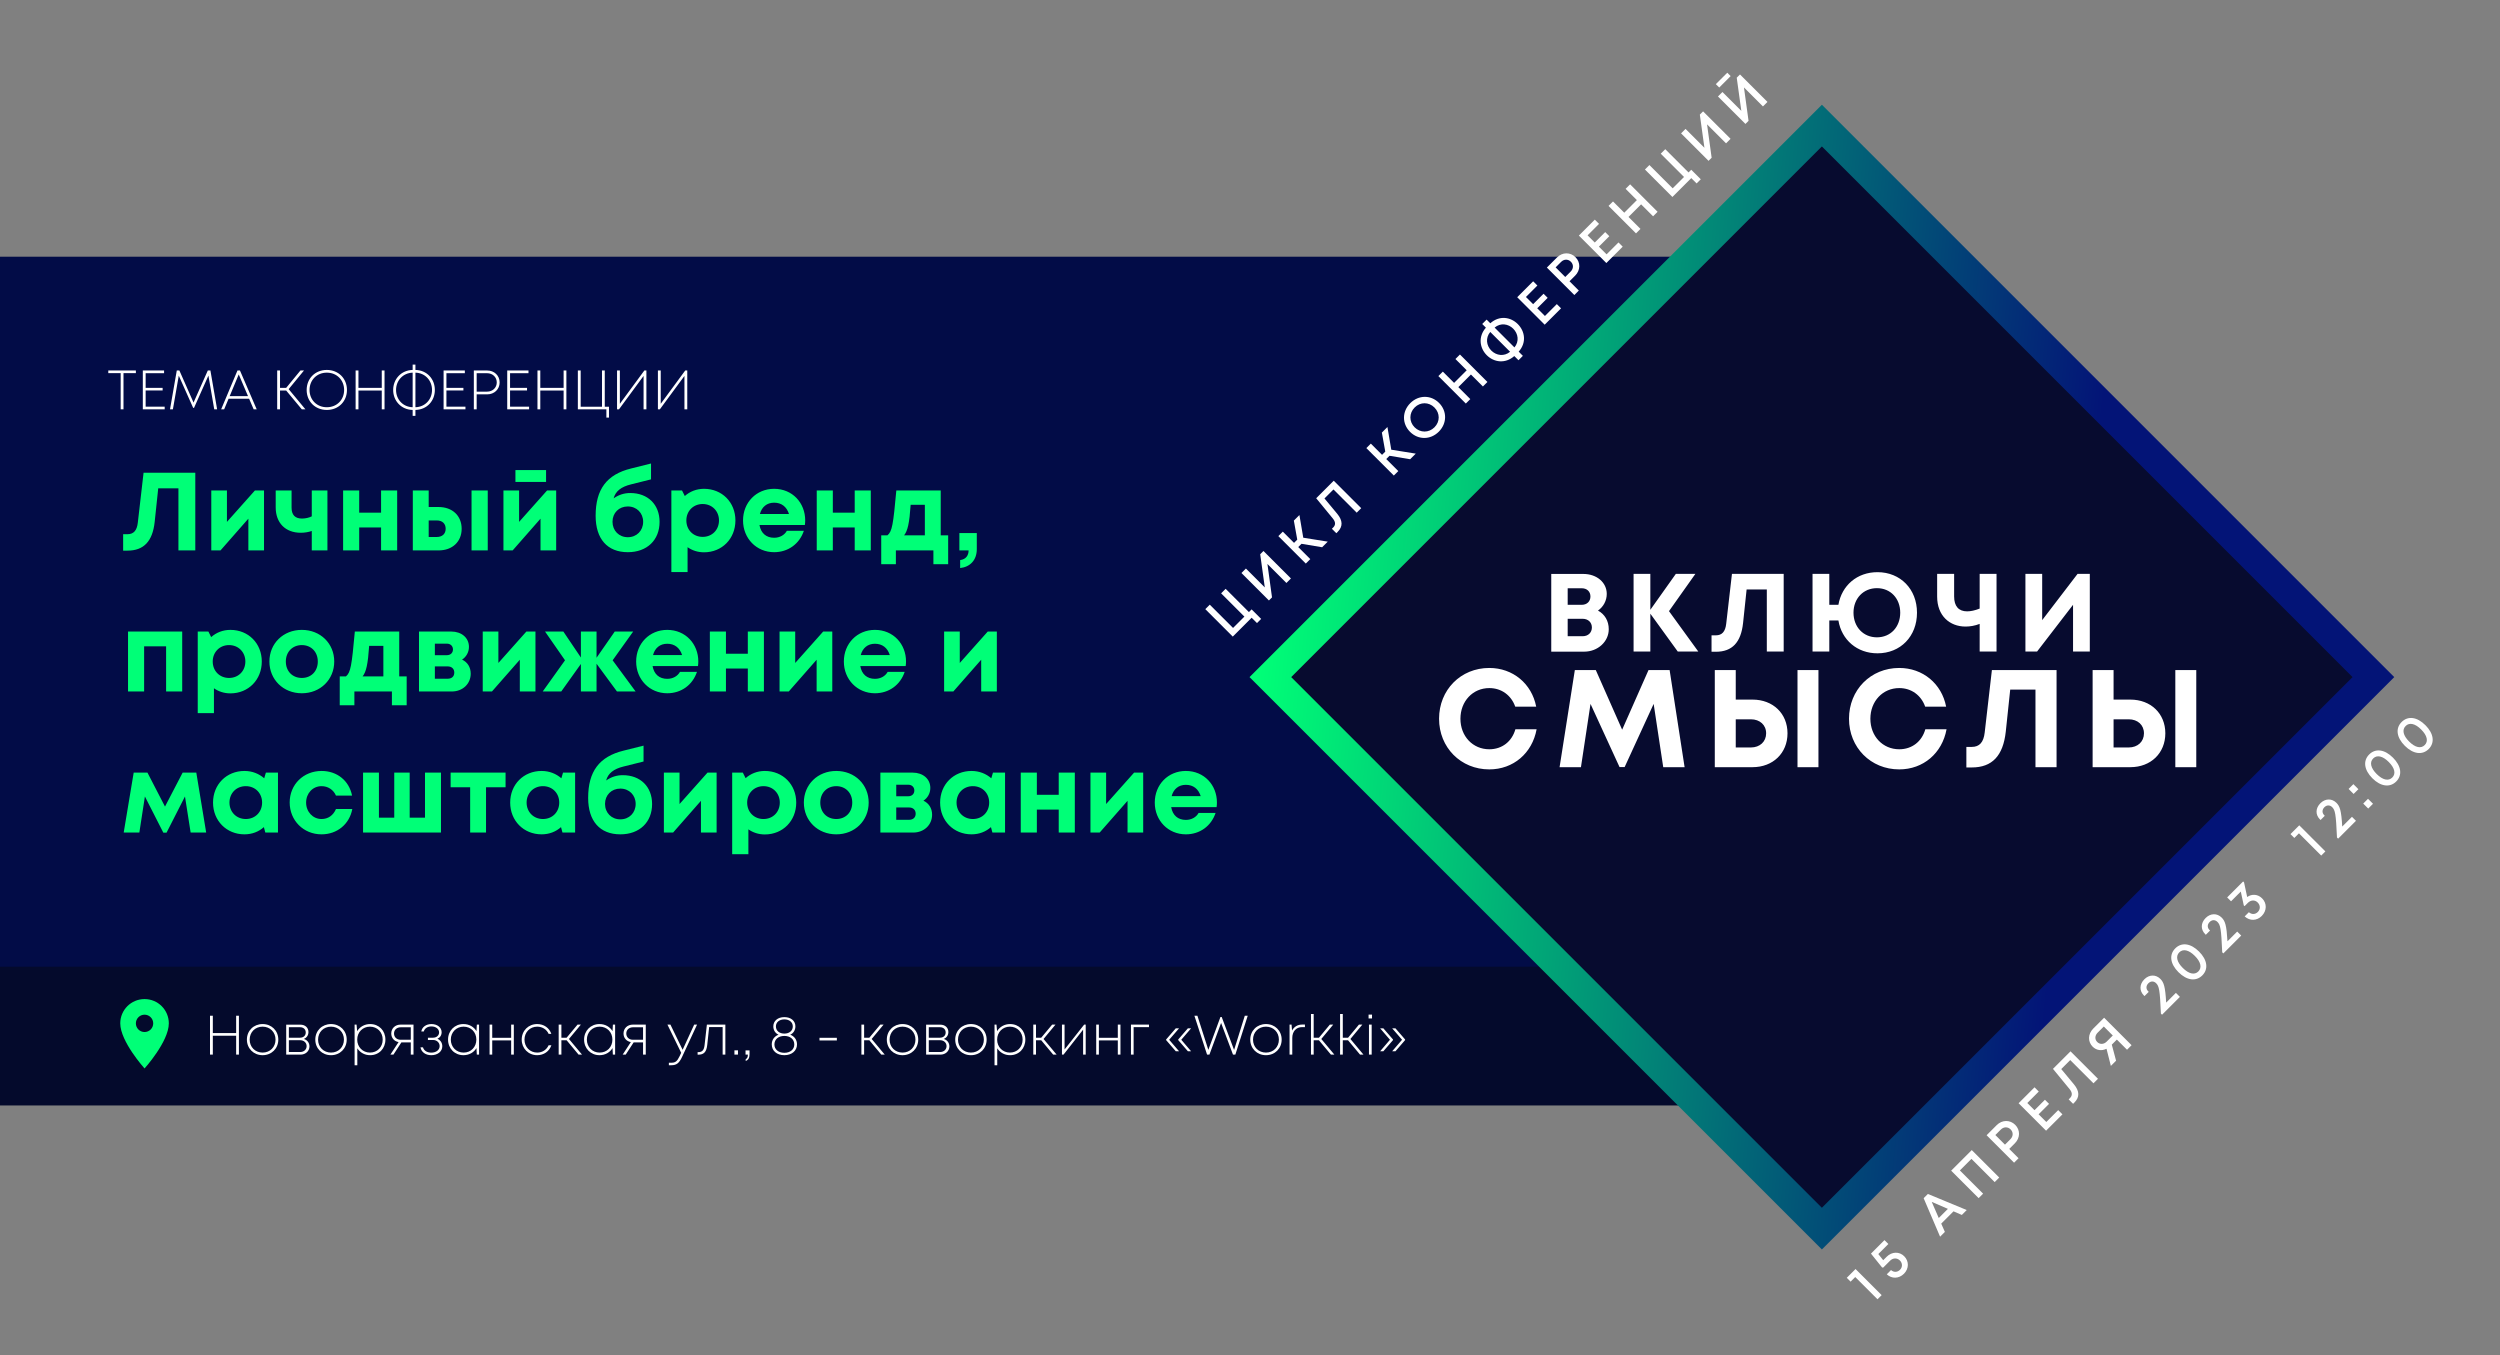
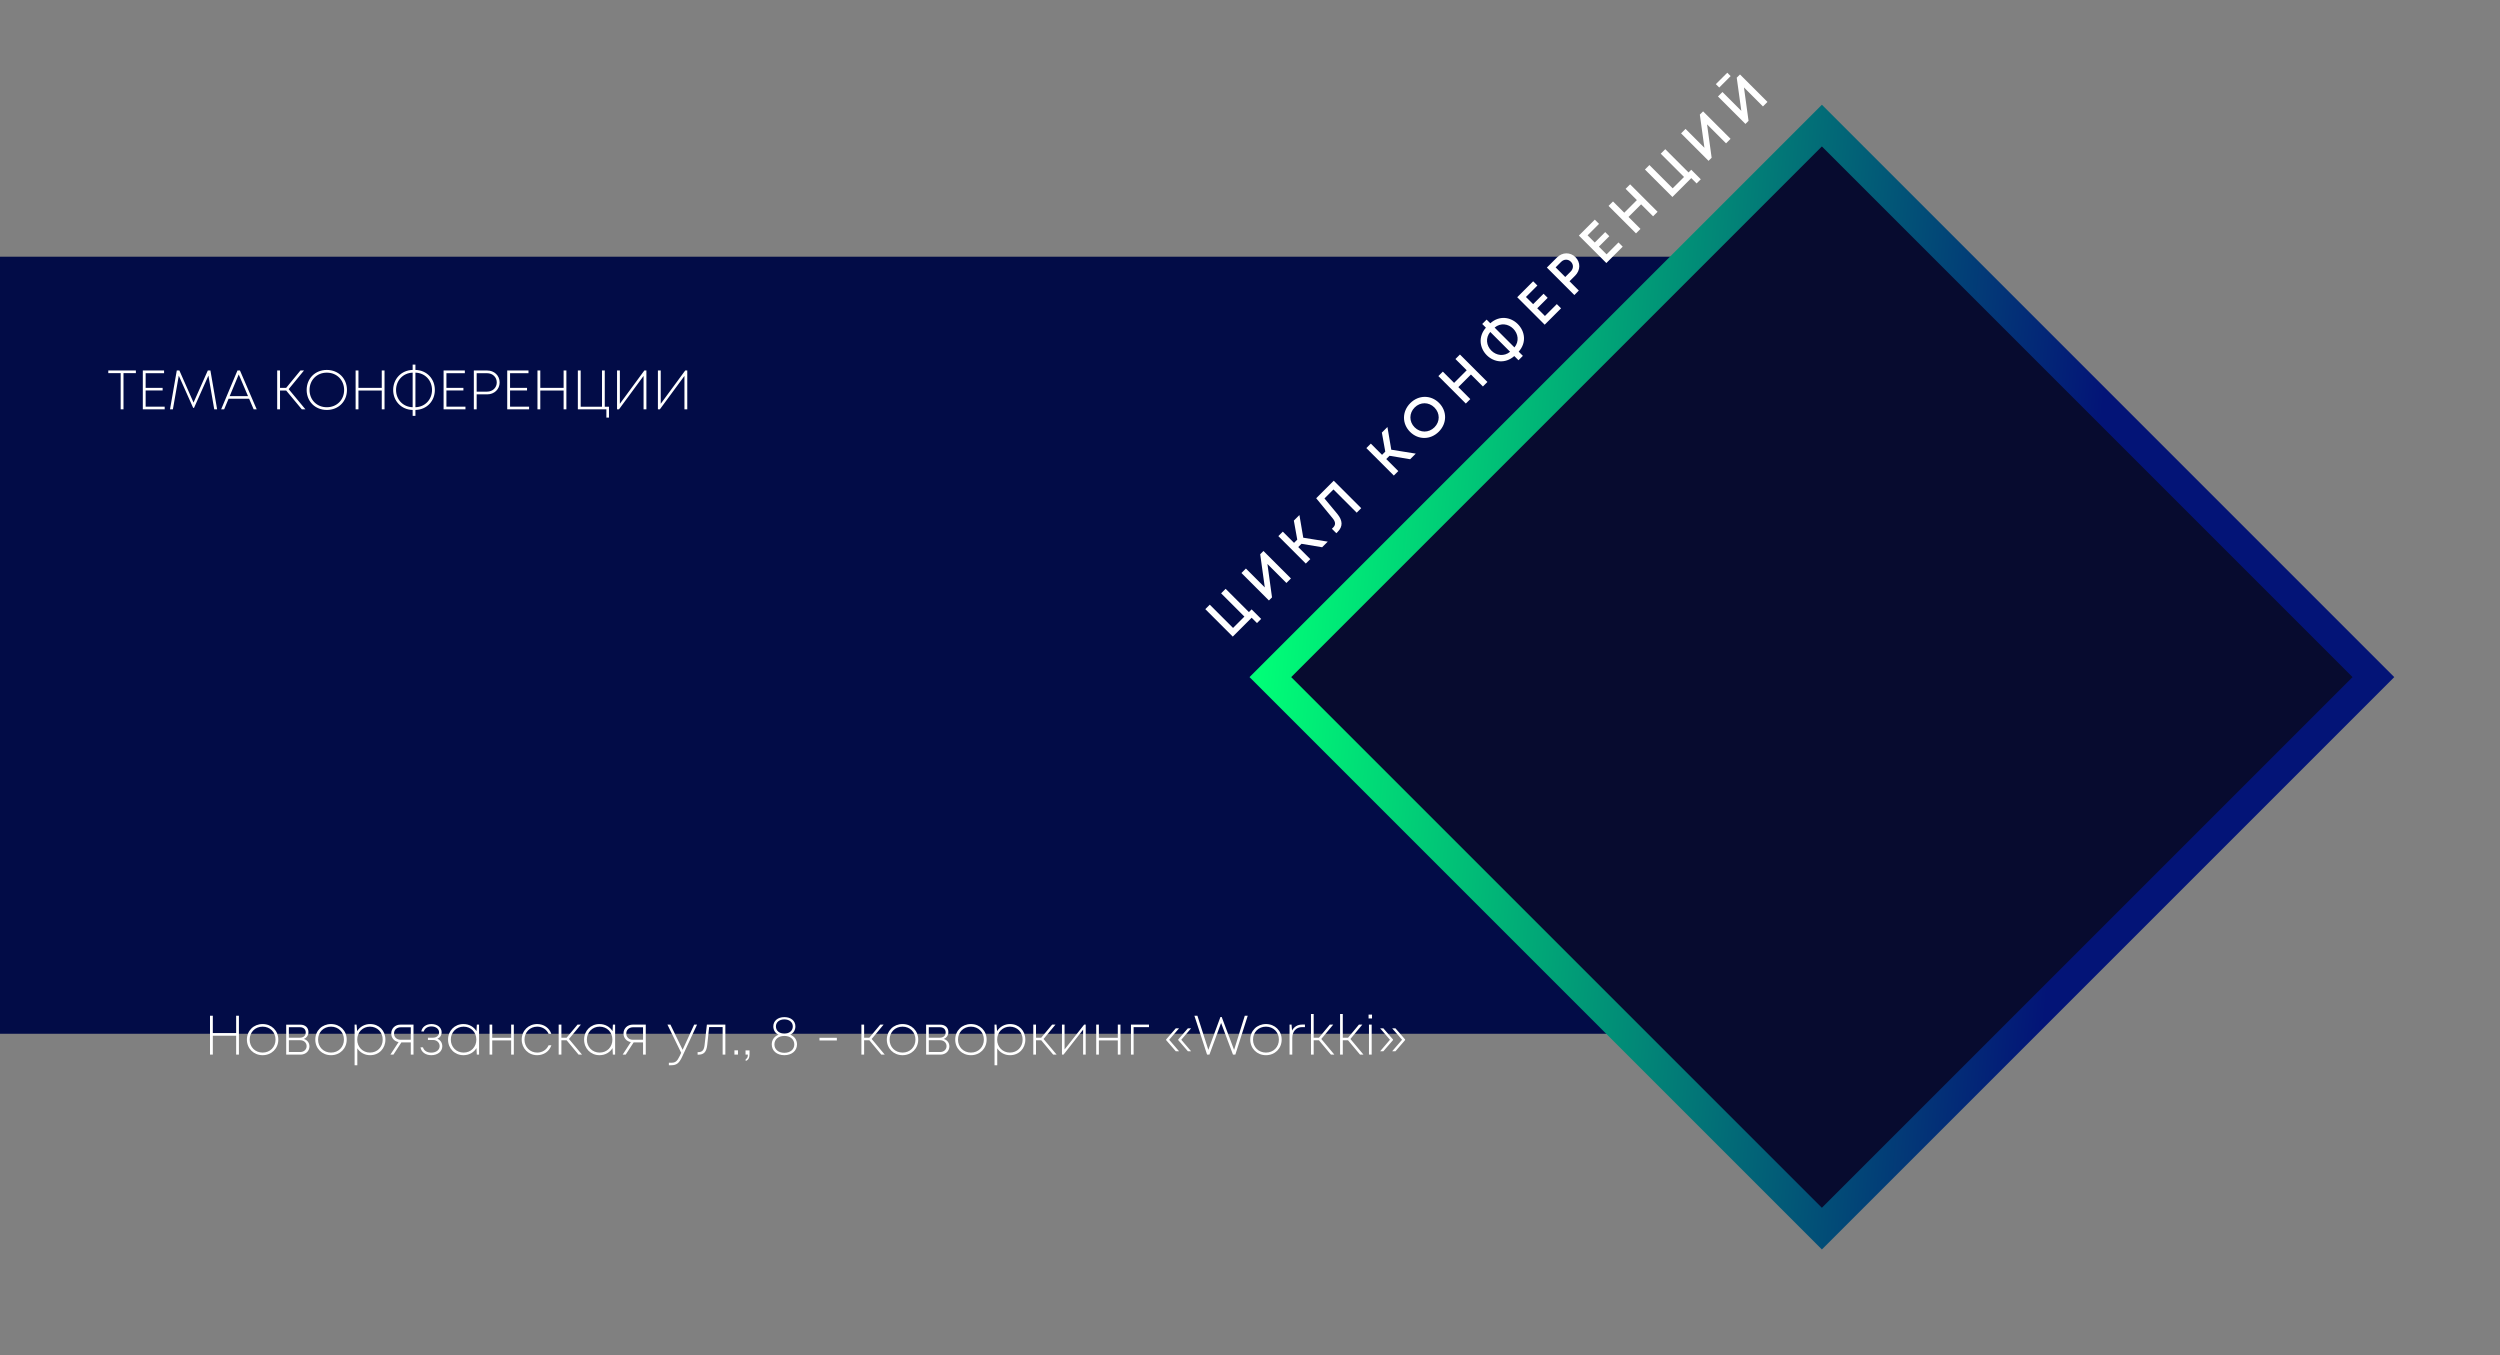
<svg xmlns="http://www.w3.org/2000/svg" width="1081" height="586" viewBox="0 0 1081 586" fill="none">
  <rect x="0" y="0" width="1081" height="586" fill="#808080" stroke="none" />
  <rect y="111" width="788" height="336" fill="#020C47" />
-   <rect y="418" width="788" height="60" fill="#040A2C" />
  <rect x="555.521" y="292.726" width="328.387" height="328.387" transform="rotate(-45 555.521 292.726)" fill="#070B2F" />
-   <path d="M690.97 264.014C693.322 262.382 694.762 259.694 694.762 256.814C694.762 251.87 690.442 248.174 684.634 248.174H670.762V281.774H685.018C690.874 281.774 695.626 277.454 695.626 272.078C695.626 268.478 693.898 265.598 690.97 264.014ZM687.706 257.918C687.706 260.03 686.218 261.518 683.962 261.518H677.866V254.366H683.962C686.218 254.366 687.706 255.806 687.706 257.918ZM684.346 275.102H677.866V267.566H684.346C686.746 267.566 688.33 269.15 688.33 271.31C688.33 273.518 686.746 275.102 684.346 275.102ZM734.343 281.726L721.671 264.254L733.095 248.126H724.647L713.607 263.678V248.126H706.359V281.726H713.607V265.358L725.463 281.726H734.343ZM748.899 248.126L746.403 269.774C746.019 273.134 744.579 274.718 741.939 274.718H740.067V281.822H741.939C748.995 281.822 752.787 277.79 753.699 269.438L755.235 254.894H763.971V281.726H771.267V248.126H748.899ZM811.82 247.406C802.988 247.406 796.364 253.166 794.924 261.518H790.988V248.126H783.74V281.726H790.988V268.286H794.924C796.316 276.686 802.988 282.494 811.82 282.494C821.804 282.494 828.908 275.15 828.908 264.926C828.908 254.75 821.756 247.406 811.82 247.406ZM811.58 275.582C805.724 275.582 801.452 271.118 801.452 264.926C801.452 258.782 805.724 254.318 811.58 254.318C817.484 254.318 821.66 258.782 821.66 264.926C821.66 271.118 817.484 275.582 811.58 275.582ZM856.006 248.126V263.15C853.942 263.966 852.118 264.35 850.582 264.35C846.934 264.35 844.966 262.142 844.966 257.918V248.126H837.622V257.966C837.622 266.222 842.998 270.926 849.91 270.926C851.83 270.926 853.894 270.59 856.006 269.774V281.726H863.302V248.126H856.006ZM898.353 248.126L883.041 268.142V248.126H875.793V281.726H880.833L896.385 261.518V281.726H903.633V248.126H898.353ZM643.972 332.686C654.352 332.686 662.512 325.726 664.432 315.346H655.252C653.752 320.626 649.492 323.986 643.972 323.986C636.832 323.986 631.492 318.346 631.492 310.786C631.492 303.226 636.832 297.526 643.972 297.526C649.252 297.526 653.452 300.646 655.192 305.566H664.252C662.332 295.606 654.172 288.826 643.972 288.826C631.612 288.826 622.252 298.306 622.252 310.786C622.252 323.206 631.612 332.686 643.972 332.686ZM728.421 331.726L721.941 289.726H712.821L701.421 315.526L690.021 289.726H680.961L674.361 331.726H683.601L687.741 304.366L700.281 331.666H702.501L715.041 304.366L719.181 331.726H728.421ZM757.797 302.506H750.537V289.726H741.477V331.726H757.797C766.617 331.726 772.917 325.666 772.917 317.086C772.917 308.506 766.617 302.506 757.797 302.506ZM777.237 289.726V331.726H786.297V289.726H777.237ZM757.077 323.206H750.537V311.026H757.077C760.977 311.026 763.677 313.486 763.677 317.086C763.677 320.686 760.977 323.206 757.077 323.206ZM821.23 332.686C831.61 332.686 839.77 325.726 841.69 315.346H832.51C831.01 320.626 826.75 323.986 821.23 323.986C814.09 323.986 808.75 318.346 808.75 310.786C808.75 303.226 814.09 297.526 821.23 297.526C826.51 297.526 830.71 300.646 832.45 305.566H841.51C839.59 295.606 831.43 288.826 821.23 288.826C808.87 288.826 799.51 298.306 799.51 310.786C799.51 323.206 808.87 332.686 821.23 332.686ZM861.297 289.726L858.177 316.786C857.697 320.986 855.897 322.966 852.597 322.966H850.257V331.846H852.597C861.417 331.846 866.157 326.806 867.297 316.366L869.217 298.186H880.137V331.726H889.257V289.726H861.297ZM921.169 302.506H913.909V289.726H904.849V331.726H921.169C929.989 331.726 936.289 325.666 936.289 317.086C936.289 308.506 929.989 302.506 921.169 302.506ZM940.609 289.726V331.726H949.669V289.726H940.609ZM920.449 323.206H913.909V311.026H920.449C924.349 311.026 927.049 313.486 927.049 317.086C927.049 320.686 924.349 323.206 920.449 323.206Z" fill="white" />
  <path d="M540.028 264.665L529.964 254.602L528.012 256.554L538.076 266.617L533.171 271.522L523.108 261.458L521.173 263.393L533.053 275.272L541.216 267.109L543.524 269.417L545.322 267.618L541.199 263.494L540.028 264.665ZM544.91 239.656L546.896 253.996L538.733 245.833L536.798 247.768L548.678 259.647L550.018 258.307L548.033 243.865L556.246 252.078L558.198 250.127L546.319 238.247L544.91 239.656ZM571.694 236.631L574.12 234.204L563.531 232.507L561.868 222.698L559.458 225.108L560.934 233.339L559.543 234.73L554.689 229.877L552.754 231.811L564.634 243.691L566.568 241.756L561.359 236.546L562.767 235.138L571.694 236.631ZM569.123 215.443L576.302 224.183C577.54 225.693 577.591 226.966 576.471 228.086L575.911 228.646L577.829 230.564L578.406 229.987C580.714 227.679 580.646 225.099 578.202 222.146L572.704 215.528L576.59 211.641L586.637 221.688L588.588 219.736L576.709 207.857L569.123 215.443ZM609.751 198.573L612.178 196.147L601.589 194.449L599.925 184.64L597.516 187.05L598.992 195.281L597.6 196.673L592.747 191.819L590.812 193.754L602.692 205.633L604.626 203.698L599.416 198.488L600.825 197.08L609.751 198.573ZM622.147 186.653C625.744 183.055 625.761 177.744 622.232 174.214C618.719 170.701 613.407 170.718 609.809 174.316C606.194 177.93 606.194 183.225 609.707 186.738C613.237 190.268 618.532 190.268 622.147 186.653ZM620.263 184.769C617.819 187.213 614.12 187.213 611.676 184.769C609.249 182.343 609.249 178.643 611.693 176.199C614.137 173.756 617.802 173.756 620.246 176.199C622.707 178.66 622.707 182.326 620.263 184.769ZM629.328 155.238L634.199 160.108L628.751 165.556L623.881 160.685L621.946 162.62L633.825 174.499L635.76 172.565L630.584 167.389L636.032 161.941L641.208 167.117L643.159 165.166L631.28 153.286L629.328 155.238ZM656.287 140.125C653.198 137.036 648.31 136.289 644.407 139.785L642.812 138.19L640.911 140.091L642.506 141.686C639.061 145.572 639.791 150.511 642.88 153.599C645.968 156.688 650.89 157.401 654.776 153.956L656.592 155.772L658.493 153.871L656.677 152.055C660.173 148.152 659.409 143.247 656.287 140.125ZM654.844 150.222L646.274 141.652C648.853 139.48 652.197 140.006 654.318 142.127C656.473 144.283 656.999 147.626 654.844 150.222ZM644.848 151.597C642.727 149.476 642.218 146.115 644.39 143.536L652.96 152.106C650.364 154.261 647.004 153.752 644.848 151.597ZM668.027 136.632L664.701 133.305L669.215 128.791L667.433 127.009L662.919 131.524L659.814 128.418L664.769 123.463L662.936 121.63L656.046 128.52L667.926 140.399L675.002 133.322L673.169 131.49L668.027 136.632ZM673.249 111.317L668.87 115.696L680.75 127.575L682.684 125.64L678.662 121.618L681.106 119.175C683.431 116.85 683.482 113.439 681.242 111.199C678.985 108.941 675.557 109.009 673.249 111.317ZM679.171 117.41L676.812 119.769L672.655 115.611L675.014 113.252C676.286 111.979 678.051 111.979 679.256 113.184C680.444 114.372 680.444 116.137 679.171 117.41ZM694.686 109.973L691.36 106.646L695.874 102.132L694.092 100.35L689.578 104.865L686.473 101.759L691.428 96.803L689.595 94.971L682.705 101.861L694.585 113.74L701.661 106.663L699.829 104.831L694.686 109.973ZM702.911 81.654L707.782 86.525L702.334 91.973L697.464 87.102L695.529 89.037L707.409 100.916L709.343 98.981L704.167 93.805L709.615 88.358L714.791 93.534L716.742 91.582L704.863 79.703L702.911 81.654ZM730.124 74.569L720.061 64.505L718.109 66.457L728.173 76.52L723.268 81.425L713.205 71.361L711.27 73.296L723.15 85.175L731.312 77.012L733.62 79.32L735.419 77.522L731.295 73.398L730.124 74.569ZM735.007 49.559L736.992 63.899L728.83 55.736L726.895 57.671L738.774 69.55L740.115 68.21L738.129 53.768L746.343 61.981L748.295 60.03L736.415 48.151L735.007 49.559ZM743.394 37.845L748.333 32.907L746.873 31.448L741.935 36.386L743.394 37.845ZM750.963 33.603L752.949 47.943L744.786 39.78L742.851 41.715L754.731 53.594L756.071 52.253L754.086 37.811L762.3 46.025L764.251 44.074L752.372 32.194L750.963 33.603Z" fill="white" />
-   <path d="M798.539 552.529L800.202 554.192L802.204 552.189L811.827 561.812L813.626 560.013L802.34 548.727L798.539 552.529ZM815.76 543.453L814.301 544.913L812.179 542.249L816.524 537.904L814.844 536.224L809.006 542.062L813.825 548.069L814.301 548.103L817.287 545.117C818.543 543.861 820.325 543.844 821.53 545.049C822.684 546.203 822.701 547.917 821.564 549.054C820.427 550.191 818.832 550.225 817.678 549.173L815.845 551.005C817.966 553.025 821.089 552.957 823.278 550.768C825.45 548.596 825.535 545.354 823.38 543.199C821.275 541.095 818.068 541.145 815.76 543.453ZM848.295 525.343L850.417 523.222L833.616 516.264L831.783 518.097L838.894 534.745L840.964 532.675L839.386 529.094L844.697 523.782L848.295 525.343ZM835.279 519.692L842.271 522.713L838.317 526.667L835.279 519.692ZM843.68 506.2L855.56 518.079L857.494 516.144L847.448 506.098L852.454 501.091L862.5 511.138L864.469 509.169L852.59 497.29L843.68 506.2ZM863.385 486.495L859.007 490.873L870.886 502.752L872.821 500.818L868.799 496.796L871.242 494.352C873.567 492.027 873.618 488.616 871.378 486.376C869.121 484.119 865.693 484.187 863.385 486.495ZM869.308 492.587L866.949 494.946L862.791 490.788L865.15 488.429C866.423 487.156 868.188 487.156 869.393 488.361C870.581 489.549 870.581 491.314 869.308 492.587ZM884.823 485.15L881.497 481.824L886.011 477.31L884.229 475.528L879.715 480.042L876.609 476.936L881.565 471.981L879.732 470.148L872.842 477.038L884.721 488.917L891.798 481.841L889.965 480.008L884.823 485.15ZM887.702 462.177L894.881 470.917C896.12 472.428 896.17 473.7 895.05 474.821L894.49 475.381L896.408 477.298L896.985 476.721C899.293 474.413 899.225 471.834 896.781 468.881L891.283 462.262L895.169 458.376L905.216 468.423L907.167 466.471L895.288 454.592L887.702 462.177ZM905.116 444.764C902.791 447.089 902.706 450.432 904.844 452.571C906.473 454.2 908.73 454.522 910.852 453.487L912.735 460.903L914.992 458.646L913.143 451.705L915.332 449.516L919.727 453.911L921.696 451.943L909.816 440.063L905.116 444.764ZM910.919 450.398C909.681 451.637 907.984 451.705 906.847 450.568C905.71 449.431 905.777 447.768 907.033 446.512L909.681 443.865L913.567 447.751L910.919 450.398ZM936.65 433.526C936.26 426.551 935.632 424.769 934.139 423.276C932.153 421.29 929.302 421.358 927.215 423.446C925.059 425.601 924.992 428.418 927.011 430.437L927.283 430.709L929.115 428.876L928.861 428.622C927.86 427.62 927.894 426.229 928.946 425.177C929.964 424.158 931.305 424.141 932.306 425.143C933.596 426.432 933.935 427.96 934.376 438.278L934.868 438.77L942.59 431.048L940.859 429.317L936.65 433.526ZM952.283 421.763C955.015 419.031 954.472 415.06 950.874 411.462C947.277 407.864 943.339 407.321 940.59 410.07C937.841 412.819 938.367 416.774 941.965 420.371C945.563 423.969 949.551 424.495 952.283 421.763ZM950.569 420.049C948.923 421.695 946.428 421.135 943.815 418.521C941.218 415.925 940.692 413.43 942.321 411.801C943.95 410.172 946.428 410.715 949.041 413.329C951.655 415.942 952.198 418.42 950.569 420.049ZM963.16 407.016C962.77 400.041 962.142 398.259 960.649 396.766C958.663 394.78 955.812 394.848 953.725 396.936C951.569 399.091 951.501 401.908 953.521 403.928L953.792 404.199L955.625 402.366L955.371 402.112C954.369 401.11 954.403 399.719 955.456 398.667C956.474 397.648 957.814 397.632 958.816 398.633C960.105 399.923 960.445 401.45 960.886 411.768L961.378 412.26L969.1 404.539L967.369 402.808L963.16 407.016ZM971.682 387.871L970.324 381.524L969.934 381.133L963.027 388.041L964.707 389.721L968.916 385.512L970.206 391.486L970.545 391.825L971.971 390.399C973.26 389.11 975.008 389.025 976.213 390.23C977.435 391.452 977.452 393.166 976.264 394.354C975.161 395.457 973.6 395.491 972.412 394.438L970.596 396.254C972.802 398.291 975.84 398.206 977.978 396.068C980.201 393.844 980.303 390.62 978.131 388.448C976.315 386.632 973.752 386.411 971.682 387.871ZM990.399 360.669L992.062 362.332L994.065 360.329L1003.69 369.952L1005.49 368.153L994.2 356.867L990.399 360.669ZM1012.78 357.397C1012.39 350.422 1011.76 348.64 1010.27 347.147C1008.28 345.161 1005.43 345.229 1003.34 347.317C1001.19 349.472 1001.12 352.289 1003.14 354.309L1003.41 354.58L1005.24 352.747L1004.99 352.493C1003.99 351.491 1004.02 350.1 1005.07 349.048C1006.09 348.029 1007.43 348.013 1008.43 349.014C1009.72 350.304 1010.06 351.831 1010.51 362.149L1011 362.641L1018.72 354.92L1016.99 353.189L1012.78 357.397ZM1017.7 343.309L1019.77 341.239L1017.6 339.066L1015.53 341.137L1017.7 343.309ZM1024.02 349.622L1026.09 347.552L1023.93 345.396L1021.86 347.467L1024.02 349.622ZM1036.13 337.914C1038.86 335.182 1038.32 331.211 1034.72 327.613C1031.13 324.015 1027.19 323.472 1024.44 326.222C1021.69 328.971 1022.22 332.925 1025.81 336.523C1029.41 340.121 1033.4 340.647 1036.13 337.914ZM1034.42 336.2C1032.77 337.846 1030.28 337.286 1027.66 334.673C1025.07 332.076 1024.54 329.582 1026.17 327.953C1027.8 326.323 1030.28 326.867 1032.89 329.48C1035.5 332.093 1036.05 334.571 1034.42 336.2ZM1050.17 323.881C1052.9 321.148 1052.35 317.177 1048.76 313.579C1045.16 309.982 1041.22 309.439 1038.47 312.188C1035.72 314.937 1036.25 318.891 1039.85 322.489C1043.44 326.087 1047.43 326.613 1050.17 323.881ZM1048.45 322.166C1046.81 323.813 1044.31 323.253 1041.7 320.639C1039.1 318.043 1038.57 315.548 1040.2 313.919C1041.83 312.29 1044.31 312.833 1046.92 315.446C1049.54 318.06 1050.08 320.537 1048.45 322.166Z" fill="white" />
  <path fill-rule="evenodd" clip-rule="evenodd" d="M787.781 45.293L540.293 292.781L787.781 540.268L1035.27 292.781L787.781 45.293ZM787.781 63.321L558.321 292.781L787.781 522.24L1017.24 292.781L787.781 63.321Z" fill="url(#paint0_linear_210_100)" />
  <path d="M58.752 160.2H46.824V161.352H52.176V177H53.4V161.352H58.752V160.2ZM62.977 175.848V168.84H70.321V167.712H62.977V161.376H70.945V160.2H61.753V177H71.209V175.848H62.977ZM93.887 177L90.983 160.2H89.855L83.687 174.072L77.567 160.2H76.439L73.511 177H74.759L77.303 162.432L83.519 176.352H83.903L90.119 162.408L92.639 177H93.887ZM109.686 177H111.006L103.758 160.2H102.678L95.622 177H96.918L98.838 172.416H107.718L109.686 177ZM103.23 161.904L107.238 171.288H99.318L103.23 161.904ZM130.511 177H132.071L124.823 168.264L131.447 160.2H129.911L123.743 167.712H121.079V160.2H119.855V177H121.079V168.864H123.743L130.511 177ZM141.312 177.264C146.376 177.264 150.024 173.568 150.024 168.624C150.024 163.68 146.376 159.96 141.312 159.96C136.248 159.96 132.6 163.68 132.6 168.624C132.6 173.544 136.248 177.264 141.312 177.264ZM141.312 176.088C136.968 176.088 133.848 172.872 133.848 168.624C133.848 164.376 136.968 161.136 141.312 161.136C145.656 161.136 148.8 164.352 148.8 168.624C148.8 172.896 145.656 176.088 141.312 176.088ZM165.073 160.2V167.712H154.993V160.2H153.769V177H154.993V168.864H165.073V177H166.273V160.2H165.073ZM188.03 168.624C188.03 163.896 184.646 160.08 179.63 159.96V157.656H178.43V159.96C173.438 160.08 170.006 163.944 170.006 168.624C170.006 173.304 173.438 177.144 178.43 177.264V179.808H179.63V177.264C184.646 177.144 188.03 173.328 188.03 168.624ZM179.63 176.088V161.136C183.854 161.256 186.806 164.544 186.806 168.624C186.806 172.704 183.854 175.968 179.63 176.088ZM171.254 168.624C171.254 164.544 174.23 161.28 178.43 161.136V176.088C174.206 175.968 171.254 172.704 171.254 168.624ZM193.032 175.848V168.84H200.376V167.712H193.032V161.376H201V160.2H191.808V177H201.264V175.848H193.032ZM210.67 160.2H204.886V177H206.11V170.52H210.67C213.742 170.52 216.046 168.312 216.046 165.36C216.046 162.408 213.718 160.2 210.67 160.2ZM210.622 169.344H206.11V161.376H210.622C213.022 161.376 214.798 163.08 214.798 165.36C214.798 167.64 213.022 169.344 210.622 169.344ZM220.548 175.848V168.84H227.892V167.712H220.548V161.376H228.516V160.2H219.324V177H228.78V175.848H220.548ZM243.706 160.2V167.712H233.626V160.2H232.402V177H233.626V168.864H243.706V177H244.906V160.2H243.706ZM261.503 175.872V160.2H260.303V175.872H251.087V160.2H249.863V177H262.199V180.576H263.327V175.872H261.503ZM278.616 160.2L268.032 174.6V160.2H266.808V177H267.648L278.28 162.552V177H279.504V160.2H278.616ZM296.288 160.2L285.704 174.6V160.2H284.48V177H285.32L295.952 162.552V177H297.176V160.2H296.288Z" fill="white" />
-   <path d="M62.08 204.4L59.584 226.048C59.2 229.408 57.76 230.992 55.12 230.992H53.248V238.096H55.12C62.176 238.096 65.968 234.064 66.88 225.712L68.416 211.168H77.152V238H84.448V204.4H62.08ZM110.224 212.08L98.128 225.664V212.08H91.36V238H95.344L107.392 224.272V238H114.16V212.08H110.224ZM134.811 212.08V223.264C133.707 223.84 132.075 224.224 130.587 224.224C127.563 224.224 126.075 222.64 126.075 219.472V212.08H119.211V219.376C119.211 226.144 123.435 230.368 130.059 230.368C131.739 230.368 133.371 230.08 134.811 229.6V238H141.579V212.08H134.811ZM164.776 212.08V221.68H155.32V212.08H148.36V238H155.32V228.064H164.776V238H171.736V212.08H164.776ZM189.637 219.232H185.365V212.08H178.501V238H189.637C195.637 238 199.621 234.208 199.621 228.64C199.621 223.024 195.637 219.232 189.637 219.232ZM203.893 212.08V238H210.901V212.08H203.893ZM188.869 232.192H185.365V225.04H188.869C191.269 225.04 192.709 226.432 192.709 228.64C192.709 230.8 191.269 232.192 188.869 232.192ZM236.12 203.248H222.872V208.384H236.12V203.248ZM236.552 212.08L224.456 225.664V212.08H217.688V238H221.672L233.72 224.272V238H240.488V212.08H236.552ZM272.528 213.184C269.984 213.184 267.584 213.904 265.328 215.488C266.144 212.416 268.544 210.496 272.864 209.44L281.504 207.28V200.416L272.864 202.576C262.352 205.168 257.552 211.552 257.552 223.024C257.552 233.008 262.592 238.768 271.472 238.768C279.776 238.768 285.2 233.536 285.2 225.664C285.2 218.176 280.16 213.184 272.528 213.184ZM271.472 232.288C267.632 232.288 264.848 229.456 264.848 225.616C264.848 221.776 267.632 218.992 271.472 218.992C275.312 218.992 278.096 221.824 278.096 225.616C278.096 229.456 275.312 232.288 271.472 232.288ZM304.41 211.36C301.194 211.36 298.314 212.512 296.106 214.48L294.906 212.08H290.298V247.36H297.306V236.608C299.273 238 301.722 238.816 304.41 238.816C312.234 238.816 317.994 232.912 317.994 225.04C317.994 217.216 312.234 211.36 304.41 211.36ZM303.834 232.144C299.754 232.144 296.778 229.12 296.778 225.04C296.778 221.008 299.754 217.936 303.834 217.936C307.914 217.936 310.89 221.008 310.89 225.04C310.89 229.12 307.914 232.144 303.834 232.144ZM348.168 224.992C348.168 217.504 342.696 211.36 334.728 211.36C327.048 211.36 321.288 217.264 321.288 225.04C321.288 232.816 327.096 238.768 334.728 238.768C340.776 238.768 345.72 235.168 347.592 229.504H340.248C339.192 231.376 337.176 232.528 334.728 232.528C331.32 232.528 329.016 230.56 328.392 227.008H348.024C348.12 226.336 348.168 225.664 348.168 224.992ZM334.728 217.36C337.896 217.36 340.152 219.088 341.16 222.256H328.584C329.4 219.184 331.608 217.36 334.728 217.36ZM369.573 212.08V221.68H360.117V212.08H353.157V238H360.117V228.064H369.573V238H376.533V212.08H369.573ZM406.77 231.472V212.08H387.57C386.226 226.912 385.746 229.792 383.73 231.472H381.042V243.952H387.378V238H403.602V243.952H409.986V231.472H406.77ZM393.762 218.272H399.906V231.472H390.93C392.466 229.552 393.234 226.24 393.762 218.272ZM415.169 245.632C419.441 245.152 422.369 242.272 422.369 237.424V230.512H414.833V238H418.817C418.817 240.016 417.809 241.84 415.169 242.176V245.632ZM55.36 273.08V299H62.32V279.464H71.824V299H78.784V273.08H55.36ZM99.613 272.36C96.397 272.36 93.517 273.512 91.309 275.48L90.109 273.08H85.501V308.36H92.509V297.608C94.477 299 96.925 299.816 99.613 299.816C107.437 299.816 113.197 293.912 113.197 286.04C113.197 278.216 107.437 272.36 99.613 272.36ZM99.037 293.144C94.957 293.144 91.981 290.12 91.981 286.04C91.981 282.008 94.957 278.936 99.037 278.936C103.117 278.936 106.093 282.008 106.093 286.04C106.093 290.12 103.117 293.144 99.037 293.144ZM130.507 299.768C138.523 299.768 144.523 293.864 144.523 286.04C144.523 278.216 138.523 272.36 130.507 272.36C122.491 272.36 116.491 278.216 116.491 286.04C116.491 293.864 122.491 299.768 130.507 299.768ZM130.507 293.144C126.475 293.144 123.595 290.264 123.595 286.04C123.595 281.864 126.475 278.936 130.507 278.936C134.539 278.936 137.419 281.864 137.419 286.04C137.419 290.264 134.539 293.144 130.507 293.144ZM172.629 292.472V273.08H153.429C152.085 287.912 151.605 290.792 149.589 292.472H146.901V304.952H153.237V299H169.461V304.952H175.845V292.472H172.629ZM159.621 279.272H165.765V292.472H156.789C158.325 290.552 159.093 287.24 159.621 279.272ZM199.797 285.224C201.621 284.024 202.773 282.008 202.773 279.704C202.773 275.816 199.605 273.08 195.141 273.08H181.173V299H195.333C200.085 299 203.541 295.688 203.541 291.272C203.541 288.488 202.101 286.28 199.797 285.224ZM195.861 280.808C195.861 282.248 194.853 283.304 193.221 283.304H188.037V278.312H193.221C194.805 278.312 195.861 279.368 195.861 280.808ZM193.605 293.48H188.037V288.152H193.557C195.333 288.152 196.437 289.208 196.437 290.84C196.437 292.472 195.333 293.48 193.605 293.48ZM227.599 273.08L215.503 286.664V273.08H208.735V299H212.719L224.767 285.272V299H231.535V273.08H227.599ZM274.842 299L264.906 285.512L273.786 273.08H265.818L257.946 284.408V273.08H251.178V284.312L243.594 273.08H235.674L244.314 285.512L234.666 299H242.682L251.178 287.096V299H257.946V287L266.778 299H274.842ZM301.95 285.992C301.95 278.504 296.478 272.36 288.51 272.36C280.83 272.36 275.07 278.264 275.07 286.04C275.07 293.816 280.878 299.768 288.51 299.768C294.558 299.768 299.502 296.168 301.374 290.504H294.03C292.974 292.376 290.958 293.528 288.51 293.528C285.102 293.528 282.798 291.56 282.174 288.008H301.806C301.902 287.336 301.95 286.664 301.95 285.992ZM288.51 278.36C291.678 278.36 293.934 280.088 294.942 283.256H282.366C283.182 280.184 285.39 278.36 288.51 278.36ZM323.354 273.08V282.68H313.898V273.08H306.938V299H313.898V289.064H323.354V299H330.314V273.08H323.354ZM355.943 273.08L343.847 286.664V273.08H337.079V299H341.063L353.111 285.272V299H359.879V273.08H355.943ZM391.762 285.992C391.762 278.504 386.29 272.36 378.322 272.36C370.642 272.36 364.882 278.264 364.882 286.04C364.882 293.816 370.69 299.768 378.322 299.768C384.37 299.768 389.314 296.168 391.186 290.504H383.842C382.786 292.376 380.77 293.528 378.322 293.528C374.914 293.528 372.61 291.56 371.986 288.008H391.618C391.714 287.336 391.762 286.664 391.762 285.992ZM378.322 278.36C381.49 278.36 383.746 280.088 384.754 283.256H372.178C372.994 280.184 375.202 278.36 378.322 278.36ZM427.099 273.08L415.003 286.664V273.08H408.235V299H412.219L424.267 285.272V299H431.035V273.08H427.099ZM89.152 360L84.88 334.08H78.976L71.344 348.768L63.76 334.08H57.808L53.488 360H60.256L62.656 344.4L70.624 360.048H72.016L79.984 344.4L82.432 360H89.152ZM114.964 334.08L114.244 336.528C111.988 334.56 109.06 333.36 105.7 333.36C97.924 333.36 92.116 339.216 92.116 347.04C92.116 354.864 97.924 360.768 105.7 360.768C109.012 360.768 111.892 359.616 114.1 357.648L114.724 360H120.196V334.08H114.964ZM106.276 354.144C102.196 354.144 99.22 351.072 99.22 347.04C99.22 342.96 102.196 339.936 106.276 339.936C110.356 339.936 113.332 342.96 113.332 347.04C113.332 351.12 110.356 354.144 106.276 354.144ZM139.033 360.768C145.801 360.768 151.129 356.352 152.329 349.824H145.273C144.073 352.608 141.865 354.144 139.033 354.144C135.289 354.144 132.361 351.024 132.361 347.04C132.361 343.008 135.241 339.936 139.033 339.936C141.817 339.936 144.169 341.472 145.273 344.016H152.233C150.985 337.632 145.801 333.36 139.081 333.36C131.209 333.36 125.257 339.216 125.257 346.992C125.257 354.768 131.209 360.768 139.033 360.768ZM183.769 334.08V353.568H177.145V334.08H170.473V353.568H163.849V334.08H156.985V360H190.681V334.08H183.769ZM218.607 334.08H194.847V340.416H203.295V360H210.159V340.416H218.607V334.08ZM243.449 334.08L242.729 336.528C240.473 334.56 237.545 333.36 234.185 333.36C226.409 333.36 220.601 339.216 220.601 347.04C220.601 354.864 226.409 360.768 234.185 360.768C237.497 360.768 240.377 359.616 242.585 357.648L243.209 360H248.681V334.08H243.449ZM234.761 354.144C230.681 354.144 227.705 351.072 227.705 347.04C227.705 342.96 230.681 339.936 234.761 339.936C238.841 339.936 241.817 342.96 241.817 347.04C241.817 351.12 238.841 354.144 234.761 354.144ZM269.293 335.184C266.749 335.184 264.349 335.904 262.093 337.488C262.909 334.416 265.309 332.496 269.629 331.44L278.269 329.28V322.416L269.629 324.576C259.117 327.168 254.317 333.552 254.317 345.024C254.317 355.008 259.357 360.768 268.237 360.768C276.541 360.768 281.965 355.536 281.965 347.664C281.965 340.176 276.925 335.184 269.293 335.184ZM268.237 354.288C264.397 354.288 261.613 351.456 261.613 347.616C261.613 343.776 264.397 340.992 268.237 340.992C272.077 340.992 274.861 343.824 274.861 347.616C274.861 351.456 272.077 354.288 268.237 354.288ZM305.927 334.08L293.831 347.664V334.08H287.063V360H291.047L303.095 346.272V360H309.863V334.08H305.927ZM330.706 333.36C327.49 333.36 324.61 334.512 322.402 336.48L321.202 334.08H316.594V369.36H323.602V358.608C325.57 360 328.018 360.816 330.706 360.816C338.53 360.816 344.29 354.912 344.29 347.04C344.29 339.216 338.53 333.36 330.706 333.36ZM330.13 354.144C326.05 354.144 323.074 351.12 323.074 347.04C323.074 343.008 326.05 339.936 330.13 339.936C334.21 339.936 337.186 343.008 337.186 347.04C337.186 351.12 334.21 354.144 330.13 354.144ZM361.601 360.768C369.617 360.768 375.617 354.864 375.617 347.04C375.617 339.216 369.617 333.36 361.601 333.36C353.585 333.36 347.585 339.216 347.585 347.04C347.585 354.864 353.585 360.768 361.601 360.768ZM361.601 354.144C357.569 354.144 354.689 351.264 354.689 347.04C354.689 342.864 357.569 339.936 361.601 339.936C365.633 339.936 368.513 342.864 368.513 347.04C368.513 351.264 365.633 354.144 361.601 354.144ZM399.297 346.224C401.121 345.024 402.273 343.008 402.273 340.704C402.273 336.816 399.105 334.08 394.641 334.08H380.673V360H394.833C399.585 360 403.041 356.688 403.041 352.272C403.041 349.488 401.601 347.28 399.297 346.224ZM395.361 341.808C395.361 343.248 394.353 344.304 392.721 344.304H387.537V339.312H392.721C394.305 339.312 395.361 340.368 395.361 341.808ZM393.105 354.48H387.537V349.152H393.057C394.833 349.152 395.937 350.208 395.937 351.84C395.937 353.472 394.833 354.48 393.105 354.48ZM429.355 334.08L428.635 336.528C426.379 334.56 423.451 333.36 420.091 333.36C412.315 333.36 406.507 339.216 406.507 347.04C406.507 354.864 412.315 360.768 420.091 360.768C423.403 360.768 426.283 359.616 428.491 357.648L429.115 360H434.587V334.08H429.355ZM420.667 354.144C416.587 354.144 413.611 351.072 413.611 347.04C413.611 342.96 416.587 339.936 420.667 339.936C424.747 339.936 427.723 342.96 427.723 347.04C427.723 351.12 424.747 354.144 420.667 354.144ZM457.792 334.08V343.68H448.336V334.08H441.376V360H448.336V350.064H457.792V360H464.752V334.08H457.792ZM490.38 334.08L478.284 347.664V334.08H471.516V360H475.5L487.548 346.272V360H494.316V334.08H490.38ZM526.2 346.992C526.2 339.504 520.728 333.36 512.76 333.36C505.08 333.36 499.32 339.264 499.32 347.04C499.32 354.816 505.128 360.768 512.76 360.768C518.808 360.768 523.752 357.168 525.624 351.504H518.28C517.224 353.376 515.208 354.528 512.76 354.528C509.352 354.528 507.048 352.56 506.424 349.008H526.056C526.152 348.336 526.2 347.664 526.2 346.992ZM512.76 339.36C515.928 339.36 518.184 341.088 519.192 344.256H506.616C507.432 341.184 509.64 339.36 512.76 339.36Z" fill="#00FF77" />
  <path d="M102.108 439.2V446.712H92.028V439.2H90.804V456H92.028V447.864H102.108V456H103.308V439.2H102.108ZM113.549 456.264C117.437 456.264 120.341 453.384 120.341 449.52C120.341 445.68 117.437 442.8 113.549 442.8C109.685 442.8 106.757 445.656 106.757 449.52C106.757 453.384 109.685 456.264 113.549 456.264ZM113.549 455.136C110.357 455.136 107.957 452.76 107.957 449.544C107.957 446.304 110.333 443.928 113.549 443.928C116.765 443.928 119.141 446.304 119.141 449.52C119.141 452.76 116.765 455.136 113.549 455.136ZM131.36 449.232C132.584 448.776 133.376 447.648 133.376 446.256C133.376 444.36 131.96 443.064 129.872 443.064H123.752V456.024H129.92C132.128 456.024 133.808 454.512 133.808 452.448C133.808 450.888 132.824 449.664 131.36 449.232ZM132.2 446.448C132.2 447.792 131.216 448.704 129.728 448.704H124.904V444.168H129.728C131.216 444.168 132.2 445.056 132.2 446.448ZM129.776 454.896H124.904V449.784H129.752C131.408 449.784 132.584 450.864 132.584 452.352C132.584 453.816 131.408 454.896 129.776 454.896ZM143.127 456.264C147.015 456.264 149.919 453.384 149.919 449.52C149.919 445.68 147.015 442.8 143.127 442.8C139.263 442.8 136.335 445.656 136.335 449.52C136.335 453.384 139.263 456.264 143.127 456.264ZM143.127 455.136C139.935 455.136 137.535 452.76 137.535 449.544C137.535 446.304 139.911 443.928 143.127 443.928C146.343 443.928 148.719 446.304 148.719 449.52C148.719 452.76 146.343 455.136 143.127 455.136ZM160.05 442.8C157.626 442.8 155.586 444 154.434 445.872L154.17 443.04H153.33V460.608H154.506V453.288C155.658 455.112 157.674 456.264 160.05 456.264C163.914 456.264 166.65 453.36 166.65 449.52C166.65 445.68 163.914 442.8 160.05 442.8ZM159.978 455.136C156.834 455.136 154.458 452.712 154.458 449.52C154.458 446.328 156.834 443.928 159.978 443.928C163.146 443.928 165.474 446.304 165.474 449.52C165.474 452.76 163.146 455.136 159.978 455.136ZM173.232 443.04C170.856 443.04 169.176 444.672 169.176 446.88C169.176 448.8 170.448 450.264 172.344 450.6L168.816 456H170.136L173.568 450.72H177.624V456H178.8V443.04H173.232ZM173.232 449.592C171.552 449.592 170.376 448.464 170.376 446.88C170.376 445.296 171.576 444.192 173.328 444.192H177.624V449.592H173.232ZM189.139 449.16C190.267 448.68 190.963 447.648 190.963 446.328C190.963 444.288 189.091 442.8 186.571 442.8C184.267 442.8 182.491 444.072 182.179 445.992H183.259C183.595 444.696 184.867 443.832 186.547 443.832C188.467 443.832 189.859 444.912 189.859 446.424C189.859 447.72 188.803 448.704 187.243 448.704H185.035V449.688H187.243C188.923 449.688 190.099 450.888 190.099 452.328C190.099 453.984 188.587 455.16 186.475 455.16C184.627 455.16 183.259 454.248 182.899 452.856H181.819C182.179 454.92 184.003 456.264 186.475 456.264C189.259 456.264 191.251 454.656 191.251 452.4C191.251 450.912 190.435 449.712 189.139 449.16ZM206.189 443.04L206.021 445.872C204.893 444 202.877 442.8 200.381 442.8C196.589 442.8 193.733 445.68 193.733 449.52C193.733 453.36 196.589 456.264 200.381 456.264C202.877 456.264 204.893 455.064 206.021 453.192L206.165 456H207.149V443.04H206.189ZM200.453 455.136C197.309 455.136 194.933 452.736 194.933 449.52C194.933 446.352 197.309 443.928 200.453 443.928C203.645 443.928 205.973 446.304 205.973 449.52C205.973 452.76 203.645 455.136 200.453 455.136ZM221.026 443.04V448.752H212.842V443.04H211.69V456H212.842V449.856H221.026V456H222.178V443.04H221.026ZM232.281 456.264C235.161 456.264 237.513 454.608 238.425 451.968H237.225C236.313 453.96 234.489 455.136 232.281 455.136C229.161 455.136 226.785 452.712 226.785 449.544C226.785 446.352 229.137 443.928 232.281 443.928C234.489 443.928 236.361 445.104 237.225 447.048H238.401C237.513 444.48 235.209 442.8 232.281 442.8C228.465 442.8 225.585 445.68 225.585 449.544C225.585 453.36 228.489 456.264 232.281 456.264ZM250.164 456H251.652L246.012 449.256L251.172 443.04H249.732L245.004 448.704H242.748V443.04H241.572V456H242.748V449.808H245.004L250.164 456ZM265.018 443.04L264.85 445.872C263.722 444 261.706 442.8 259.21 442.8C255.418 442.8 252.562 445.68 252.562 449.52C252.562 453.36 255.418 456.264 259.21 456.264C261.706 456.264 263.722 455.064 264.85 453.192L264.994 456H265.978V443.04H265.018ZM259.282 455.136C256.138 455.136 253.762 452.736 253.762 449.52C253.762 446.352 256.138 443.928 259.282 443.928C262.474 443.928 264.802 446.304 264.802 449.52C264.802 452.76 262.474 455.136 259.282 455.136ZM273.662 443.04C271.286 443.04 269.606 444.672 269.606 446.88C269.606 448.8 270.878 450.264 272.774 450.6L269.246 456H270.566L273.998 450.72H278.054V456H279.23V443.04H273.662ZM273.662 449.592C271.982 449.592 270.806 448.464 270.806 446.88C270.806 445.296 272.006 444.192 273.758 444.192H278.054V449.592H273.662ZM300.162 443.04L295.17 453.936L289.89 443.04H288.594L294.546 455.232L293.874 456.672C292.77 459 291.978 459.528 290.226 459.528H289.218V460.608H290.298C292.482 460.608 293.658 459.768 294.954 456.96L301.41 443.04H300.162ZM305.652 443.04L304.668 451.824C304.428 454.08 303.66 454.944 301.908 454.944H301.644V456.048H301.86C304.356 456.048 305.484 454.92 305.82 451.776L306.636 444.096H312.468V456H313.644V443.04H305.652ZM317.566 456H319.102V454.176H317.566V456ZM322.442 458.808C323.57 458.304 324.098 457.512 324.098 455.88V454.2H322.37V456H323.378C323.378 457.08 323.138 457.632 322.442 457.992V458.808ZM341.699 447.408C343.043 446.808 343.931 445.44 343.931 443.808C343.931 441.432 342.011 439.8 339.155 439.8C336.323 439.8 334.379 441.432 334.379 443.808C334.379 445.44 335.243 446.784 336.635 447.408C334.835 448.08 333.707 449.64 333.707 451.584C333.707 454.392 335.915 456.264 339.155 456.264C342.395 456.264 344.627 454.344 344.627 451.584C344.627 449.616 343.475 448.056 341.699 447.408ZM335.507 443.808C335.507 442.032 336.971 440.784 339.155 440.784C341.339 440.784 342.803 442.032 342.803 443.808C342.803 445.728 341.267 446.928 339.155 446.928C337.043 446.928 335.507 445.728 335.507 443.808ZM339.155 455.232C336.587 455.232 334.859 453.768 334.859 451.632C334.859 449.352 336.659 447.936 339.155 447.936C341.651 447.936 343.451 449.352 343.451 451.632C343.451 453.768 341.723 455.232 339.155 455.232ZM354.342 449.904H361.854V448.752H354.342V449.904ZM381.063 456H382.551L376.911 449.256L382.071 443.04H380.631L375.903 448.704H373.647V443.04H372.471V456H373.647V449.808H375.903L381.063 456ZM390.252 456.264C394.14 456.264 397.044 453.384 397.044 449.52C397.044 445.68 394.14 442.8 390.252 442.8C386.388 442.8 383.46 445.656 383.46 449.52C383.46 453.384 386.388 456.264 390.252 456.264ZM390.252 455.136C387.06 455.136 384.66 452.76 384.66 449.544C384.66 446.304 387.036 443.928 390.252 443.928C393.468 443.928 395.844 446.304 395.844 449.52C395.844 452.76 393.468 455.136 390.252 455.136ZM408.063 449.232C409.287 448.776 410.079 447.648 410.079 446.256C410.079 444.36 408.663 443.064 406.575 443.064H400.455V456.024H406.623C408.831 456.024 410.511 454.512 410.511 452.448C410.511 450.888 409.527 449.664 408.063 449.232ZM408.903 446.448C408.903 447.792 407.919 448.704 406.431 448.704H401.607V444.168H406.431C407.919 444.168 408.903 445.056 408.903 446.448ZM406.479 454.896H401.607V449.784H406.455C408.111 449.784 409.287 450.864 409.287 452.352C409.287 453.816 408.111 454.896 406.479 454.896ZM419.83 456.264C423.718 456.264 426.622 453.384 426.622 449.52C426.622 445.68 423.718 442.8 419.83 442.8C415.966 442.8 413.038 445.656 413.038 449.52C413.038 453.384 415.966 456.264 419.83 456.264ZM419.83 455.136C416.638 455.136 414.238 452.76 414.238 449.544C414.238 446.304 416.614 443.928 419.83 443.928C423.046 443.928 425.422 446.304 425.422 449.52C425.422 452.76 423.046 455.136 419.83 455.136ZM436.753 442.8C434.329 442.8 432.289 444 431.137 445.872L430.873 443.04H430.033V460.608H431.209V453.288C432.361 455.112 434.377 456.264 436.753 456.264C440.617 456.264 443.353 453.36 443.353 449.52C443.353 445.68 440.617 442.8 436.753 442.8ZM436.681 455.136C433.537 455.136 431.161 452.712 431.161 449.52C431.161 446.328 433.537 443.928 436.681 443.928C439.849 443.928 442.177 446.304 442.177 449.52C442.177 452.76 439.849 455.136 436.681 455.136ZM455.383 456H456.871L451.231 449.256L456.391 443.04H454.951L450.223 448.704H447.967V443.04H446.791V456H447.967V449.808H450.223L455.383 456ZM468.79 443.04L460.318 453.792V443.04H459.19V456H459.886L468.334 445.224V456H469.462V443.04H468.79ZM483.338 443.04V448.752H475.154V443.04H474.002V456H475.154V449.856H483.338V456H484.49V443.04H483.338ZM496.826 443.04H489.026V456H490.178V444.12H496.826V443.04ZM508.408 454.56H509.824L505.552 449.592L509.824 444.648H508.408L504.232 449.472V449.736L508.408 454.56ZM513.64 454.56H515.032L510.784 449.592L515.032 444.648H513.64L509.464 449.472V449.736L513.64 454.56ZM538.249 439.2L533.617 453.984L528.265 439.752H527.713L522.481 453.96L517.753 439.2H516.457L521.929 456H522.961L528.001 442.32L533.137 456H534.169L539.521 439.2H538.249ZM547.4 456.264C551.288 456.264 554.192 453.384 554.192 449.52C554.192 445.68 551.288 442.8 547.4 442.8C543.536 442.8 540.608 445.656 540.608 449.52C540.608 453.384 543.536 456.264 547.4 456.264ZM547.4 455.136C544.208 455.136 541.808 452.76 541.808 449.544C541.808 446.304 544.184 443.928 547.4 443.928C550.616 443.928 552.992 446.304 552.992 449.52C552.992 452.76 550.616 455.136 547.4 455.136ZM563.124 443.016C561.06 443.016 559.548 443.976 558.684 445.608L558.468 443.04H557.604V456H558.78V448.8C558.78 446.04 560.436 444.12 563.028 444.12H564.252V443.016H563.124ZM575.48 456H576.968L571.328 449.256L576.488 443.04H575.024L570.32 448.704H568.04V438.456H566.864V456H568.04V449.808H570.296L575.48 456ZM588.066 456H589.554L583.914 449.256L589.074 443.04H587.61L582.906 448.704H580.626V438.456H579.45V456H580.626V449.808H582.882L588.066 456ZM591.772 440.376H593.26V438.72H591.772V440.376ZM591.94 456H593.116V443.04H591.94V456ZM598.163 454.56L602.339 449.736V449.472L598.163 444.648H596.771L601.019 449.592L596.771 454.56H598.163ZM603.395 454.56L607.571 449.736V449.472L603.395 444.648H601.979L606.251 449.592L601.979 454.56H603.395Z" fill="white" />
-   <path d="M62.5 432C56.695 432 52 436.695 52 442.5C52 450.375 62.5 462 62.5 462C62.5 462 73 450.375 73 442.5C73 436.695 68.305 432 62.5 432ZM62.5 446.25C61.505 446.25 60.552 445.855 59.848 445.152C59.145 444.448 58.75 443.495 58.75 442.5C58.75 441.505 59.145 440.552 59.848 439.848C60.552 439.145 61.505 438.75 62.5 438.75C63.495 438.75 64.448 439.145 65.152 439.848C65.855 440.552 66.25 441.505 66.25 442.5C66.25 443.495 65.855 444.448 65.152 445.152C64.448 445.855 63.495 446.25 62.5 446.25Z" fill="#00FF77" />
  <defs>
    <linearGradient id="paint0_linear_210_100" x1="542.263" y1="300.132" x2="1009.72" y2="344.663" gradientUnits="userSpaceOnUse">
      <stop stop-color="#00FF77" />
      <stop offset="0.753" stop-color="#031477" />
    </linearGradient>
  </defs>
</svg>